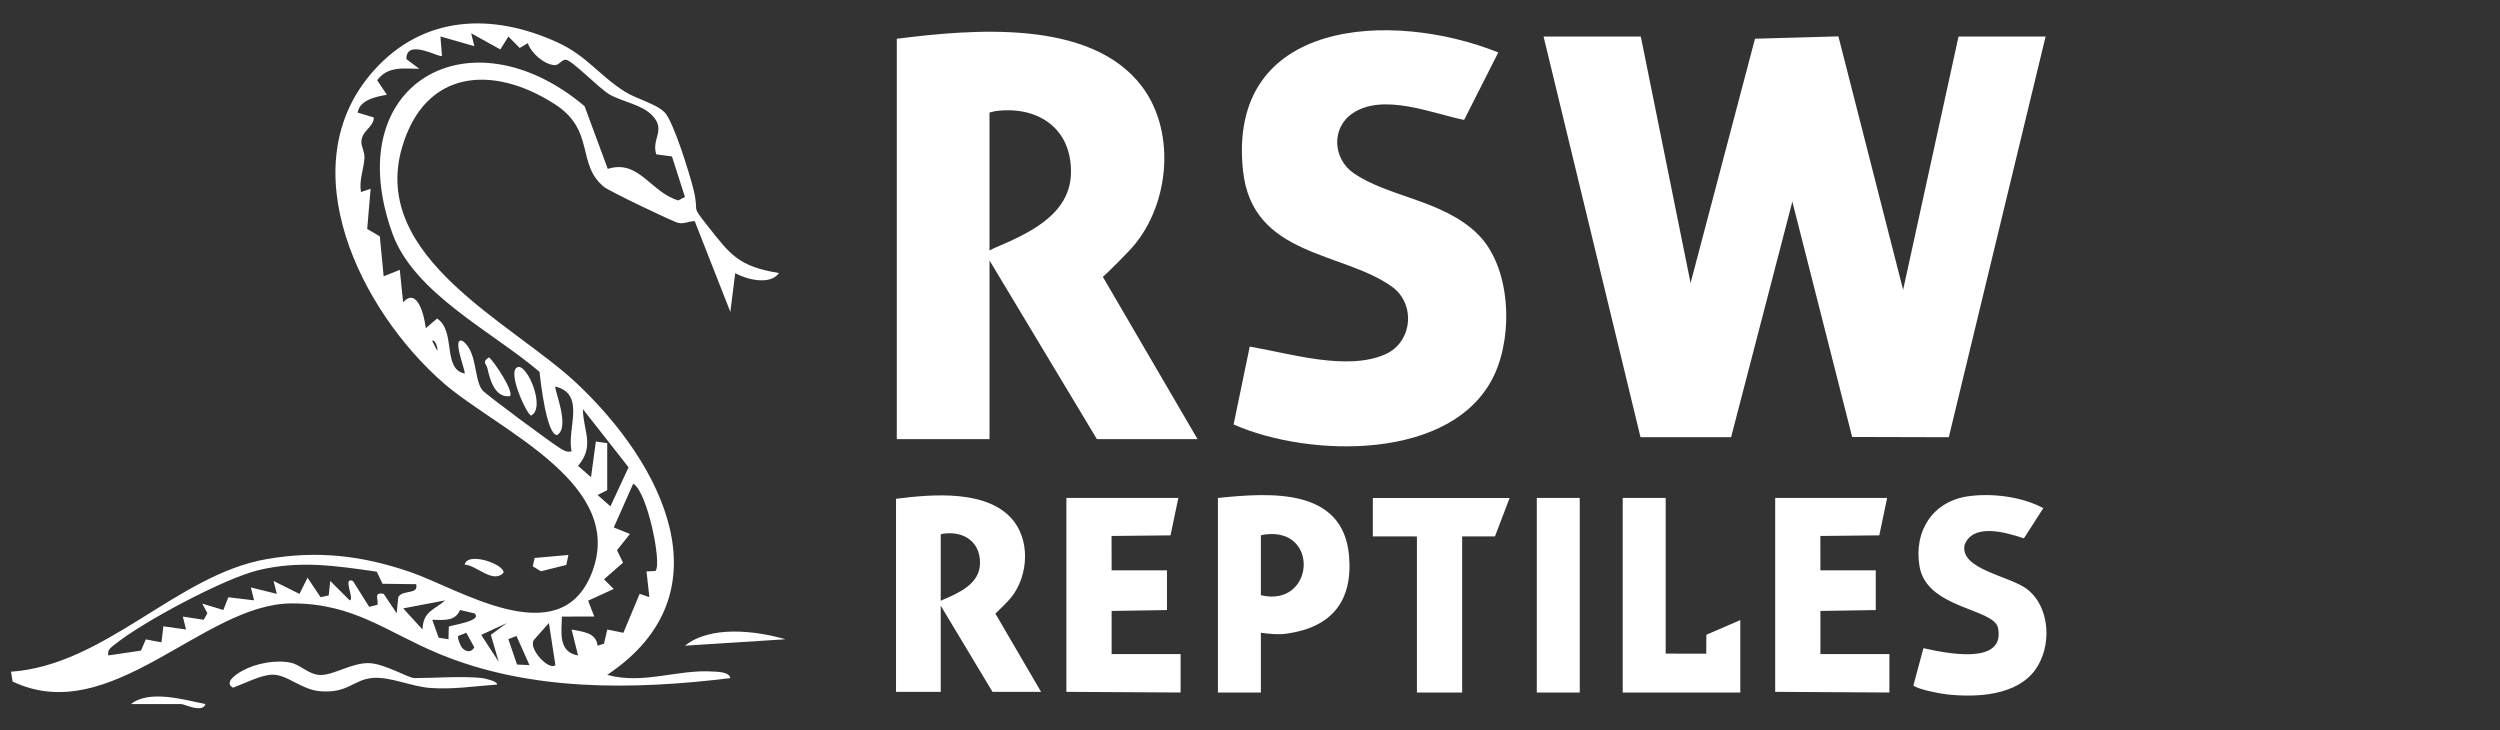
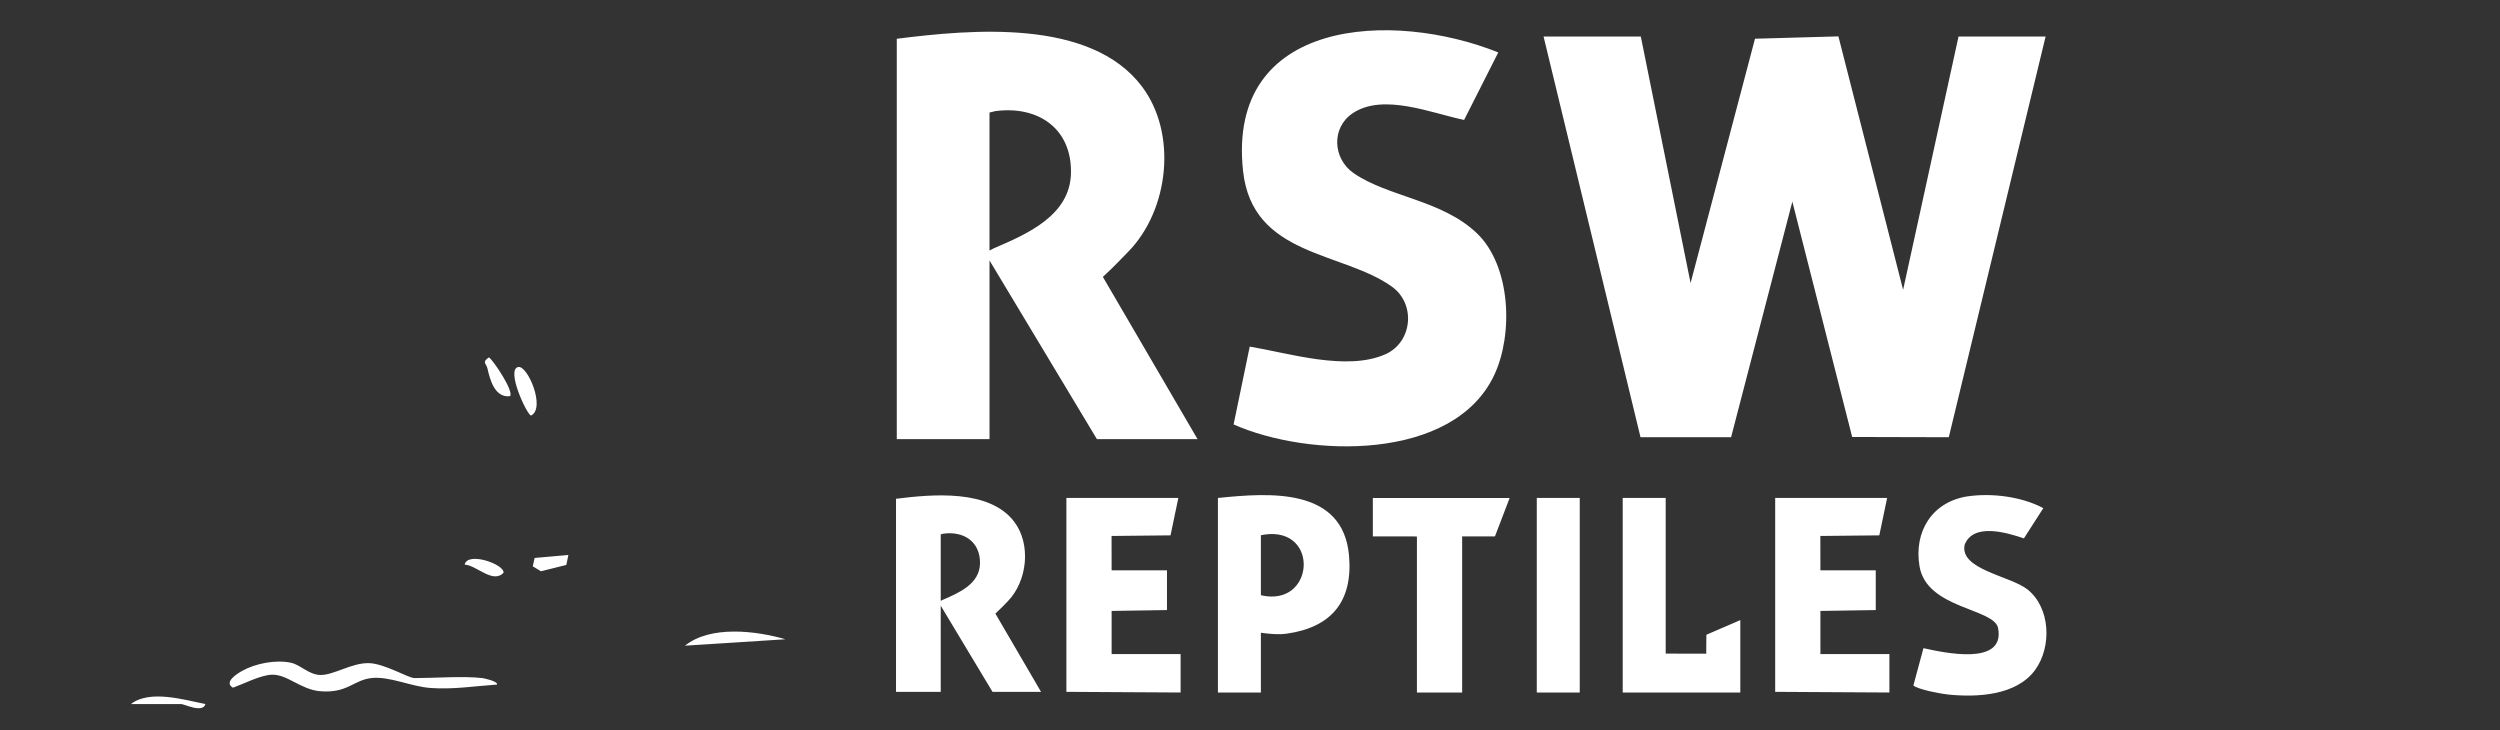
<svg xmlns="http://www.w3.org/2000/svg" width="226" height="66" fill="none">
  <rect width="100%" height="100%" fill="#333333" stroke="none" />
-   <path d="M60.066 10.134c.806.803 2.264 5.552 2.607 6.914.61 2.428-.34 1.298 1.304 3.384 2.059 2.61 2.794 3.659 6.443 4.25-.79 1.137-2.973.577-3.957.006l-.44 3.507-3.22-8.203c-.52-.009-.93.27-1.471.164-.469-.09-6.277-2.891-6.719-3.249-2.551-2.071-.747-5.124-4.496-7.514-5.632-3.595-11.724-3.073-13.768 3.92-2.915 9.972 9.949 15.866 15.769 21.324 7.688 7.21 13.853 18.975 2.773 26.372 3.251.894 6.344-.51 9.534-.302.421.027 1.511.018 1.596.595-8.743 1.07-18.095 1.228-26.348-2.203-4.748-1.974-7.7-4.576-13.335-4.55-7.987.038-16.323 11.3-25.2 7.06L1 60.723c8.526-.6 15.008-8.765 23.074-10.174 4.613-.806 8.637-.34 13.024 1.166 4.388 1.505 13.327 7.285 16.297.33 3.517-8.237-8.345-13.115-13.286-17.407-7.48-6.498-14.053-19.622-6.312-28.268 4.493-5.018 10.72-5.232 16.607-2.534 2.66 1.22 3.75 2.977 6.092 4.453 1.066.671 2.786 1.073 3.568 1.852l.002-.006Zm-14.84-5.666-2.633-1.462.29 1.166-3.067-.876.138 1.755c-.2.217-3.23-1.632-3.219.287l1.169.882c-1.424-.012-2.853-.267-3.805 1.034l.873 1.313c-.96.172-2.443.442-2.639 1.61l1.467.446c-.043.917-1.086 1.157-1.13 2.18-.018.43.313.96.278 1.482-.067 1.023-.5 2.016-.316 3.076l.873-.293-.31 3.63 1.141.668.346 3.612 1.459-.583.301 2.93c1.274-1.386 1.907 1.134 2.05 2.344l1.023-.873c1.728 1.119.456 4.578 2.49 4.971.134-.135-1.243-3.46-.15-2.924 1.32 1.034.963 3.363 1.737 4.418.26.354 6.352 4.854 7.044 5.259.36.21.57.383 1.033.28-.439-2.061 1.318-5.179-1.461-5.855-.155.164 1.388 3.714.146 4.385-.931-.017-1.485-4.77-1.578-5.715-4.23-3.616-11.344-7.09-13.297-12.504-4.9-13.578 7-20.252 17.368-11.513l2.097 5.669c2.817-.888 3.845 2.1 6.379 2.853l.597-.32-1.174-3.658-1.418-.19c-.457-1.378.885-2.177-.328-3.481-.96-1.034-2.697-1.24-3.913-1.942-.913-.53-3.353-3.062-3.91-3.126-.4-.047-.638.521-1.057.486-.949-.08-2.091-1.07-2.404-1.99l-.73.437-1.028-1.034-.735 1.178.003-.012ZM39.08 30.834l.44.87c.12-.292-.296-1.15-.44-.87Zm15.813 9.229v4.247l-.873.437 1.163 1.025 1.64-3.527-4.127-5.258c.021 2.006 1.105 3.29-.439 5.13l1.172 1.019.436-3.226 1.028.15v.003Zm4.358 11.551c.615-.6-.738-7.21-2.009-7.89l-1.757 3.959 1.461.588-1.168 1.465.544 1.128-1.719 1.506.876.873-2.314 1.06.557 1.43-2.926.006c-.035 1.397-.355 3.21 1.461 3.512l-.583-2.34c.961.199 2.223.246 2.346 1.462l.58-.185.299-1.277 1.456.293 1.47-3.519.876.293-.255-2.32.802-.041.003-.003Zm-25.194.065c-3.737-.54-6.994-1.035-10.731-.127-3.076.748-10.46 4.688-12.931 6.695-.343.278-.712.474-.604 1.004l2.953-.436.436-1.014 1.418.267.172-1.45 2.048.29-.29-1.17 1.892.29.328-.6-.466-.861 1.907.577.454-1.151 2.325.278-.29-1.166 2.344.58-.29-1.166 2.34 1.17.73-1.463 1.177 1.761.738-.158.137-1.313 1.758 1.758c.474-.132-.689-2.153.292-1.758l1.47 2.341.736-.176c.167-.404-.419-1.21.577-.993l1.174 1.755.144-1.468c.407-.706 1.857-.173 1.614-1.166l-3.04-.035-.516-1.093-.006-.002Zm6.192 2.595-3.799.724 1.743 1.907c.061-1.667 1.042-1.74 2.053-2.634l.003.003Zm2.636 1.172-1.295-.302c-.465 1.07-1.494.89-2.513.885l.577 1.62.888.14.029-1.142c.085-.108 3.154-.513 2.314-1.198v-.003Zm2.929.879-2.311 1.07 1.584 2.44-.717-2.447 1.447-1.063h-.003Zm3.807-.003-1.318 1.482c-.668.759 1.342 2.874 1.904 2.32l-.586-3.805v.003Zm-7.832 2.261c.305.326.812.455 1.087-.064l-.72-1.318-.736.29c-.105.123.197.908.37 1.093Zm4.9-1.092-.735.29.785 2.294 1.125.05-1.175-2.634Z" fill="#fff" />
  <path d="M43.618 61.302c.132.015 1.397.278 1.315.583-1.994.135-3.998.46-6.016.308-1.751-.13-3.664-1.05-5.257-.905-1.705.152-2.203 1.403-4.704 1.2-1.751-.14-2.987-1.535-4.364-1.496-1.025.029-2.536.817-3.53 1.177-.869-.495.364-1.262.82-1.517 1.216-.683 3.03-1.026 4.391-.747.89.181 1.65 1.101 2.698 1.113 1.192.015 2.826-1.099 4.352-1.072 1.435.026 3.58 1.353 4.147 1.353 1.904 0 4.335-.202 6.151 0l-.003.003ZM71 57.79l-9.077.58c2.29-1.849 6.406-1.36 9.077-.58ZM51.382 50.17l-.187.9-2.296.573-.738-.45.17-.754 3.051-.27ZM11.84 63.646c1.684-1.322 4.797-.387 6.733.003-.255.85-1.91-.003-2.193-.003h-4.54ZM42.007 51.043c.25-1.222 3.626-.018 3.512.732-.964 1.031-2.446-.691-3.512-.732ZM46.846 33.178c.86-.173 2.498 3.72 1.165 4.386-.351-.006-2.299-4.157-1.165-4.386ZM46.108 35.812c-1.374.178-1.816-1.494-2.042-2.502-.105-.472-.542-.545.138-1.008.486.387 2.276 3.117 1.9 3.507l.004.003ZM148.329 3.3l4.499 22.288L158.651 3.5l7.541-.212 5.849 22.912 5.011-22.9h7.871l-8.752 36.225-8.736-.023-5.407-21.275-5.538 21.298h-8.188L139.538 3.3h8.791ZM108.259 39.7h-9.097l-9.71-16.155v16.154h-8.383V3.505c6.755-.852 17.516-1.846 22.163 4.313 3.216 4.263 2.441 11.144-1.21 14.907-.507.523-1.39 1.452-2.322 2.306l8.559 14.668ZM89.451 10.172v12.472l.417-.21c2.983-1.278 6.867-2.953 6.947-6.775.086-4.078-3.015-6.129-6.853-5.611l-.51.127v-.002ZM135.445 4.738l-3.089 6.104c-2.919-.599-7.331-2.47-10.095-.589-1.932 1.315-1.776 4.102.117 5.407 3.121 2.147 7.987 2.41 11.133 5.427 3.085 2.957 3.304 9.139 1.566 12.823-3.686 7.818-16.772 7.466-23.559 4.46l1.458-7.038c3.586.603 8.762 2.235 12.25.7 2.451-1.08 2.802-4.545.599-6.121-4.472-3.2-12.622-2.701-13.454-10.468-1.483-13.846 13.562-14.53 23.07-10.703l.004-.002ZM113.984 62.602H110.1V45.016c4.655-.477 11.313-.975 11.853 5.218.36 4.133-1.593 6.474-5.622 7.047-.771.11-1.57.023-2.347-.08v5.4Zm0-8.793c4.853 1.14 5.344-6.182.339-5.486l-.339.063v5.425-.002ZM100.491 51.56h5.003v3.59l-5.003.078v3.898h6.235v3.476l-10.324-.06V45.016h10.12l-.707 3.38-5.33.055.006 3.109ZM164.565 51.56h5.003v3.59l-5.003.078v3.898h6.236v3.476l-10.324-.06V45.016h10.119l-.707 3.38-5.33.055.006 3.109ZM177.923 44.865c2.151-.311 4.87.036 6.792 1.071l-1.754 2.734c-1.573-.536-4.59-1.425-5.361.587-.46 2.243 4.144 2.797 5.694 4.037 2.075 1.66 2.195 5.169.697 7.249-1.697 2.355-5.309 2.515-7.932 2.237-.62-.066-2.656-.44-3.089-.814l.909-3.372c1.83.405 7.422 1.65 6.747-1.816-.35-1.797-6.448-1.732-7.1-5.576-.538-3.164 1.159-5.871 4.399-6.34l-.002.003ZM136.472 45.016l-1.329 3.476h-2.964v14.11h-4.089v-14.1l-.307-.01h-3.679v-3.476h12.368ZM157.324 56.058v6.544h-10.631V45.016h3.885v14.07l3.665.009.012-1.712 3.069-1.325ZM142.809 45.016v17.586h-3.884V45.016h3.884ZM94.11 62.542h-4.387l-4.681-7.788v7.788H81V45.09c3.257-.411 8.447-.892 10.688 2.08 1.552 2.054 1.177 5.373-.585 7.187-.245.252-.67.7-1.12 1.112l4.127 7.073Zm-9.068-14.238v6.014l.2-.102c1.437-.616 3.312-1.423 3.35-3.268.042-1.965-1.453-2.955-3.303-2.705l-.247.061Z" fill="#fff" />
</svg>